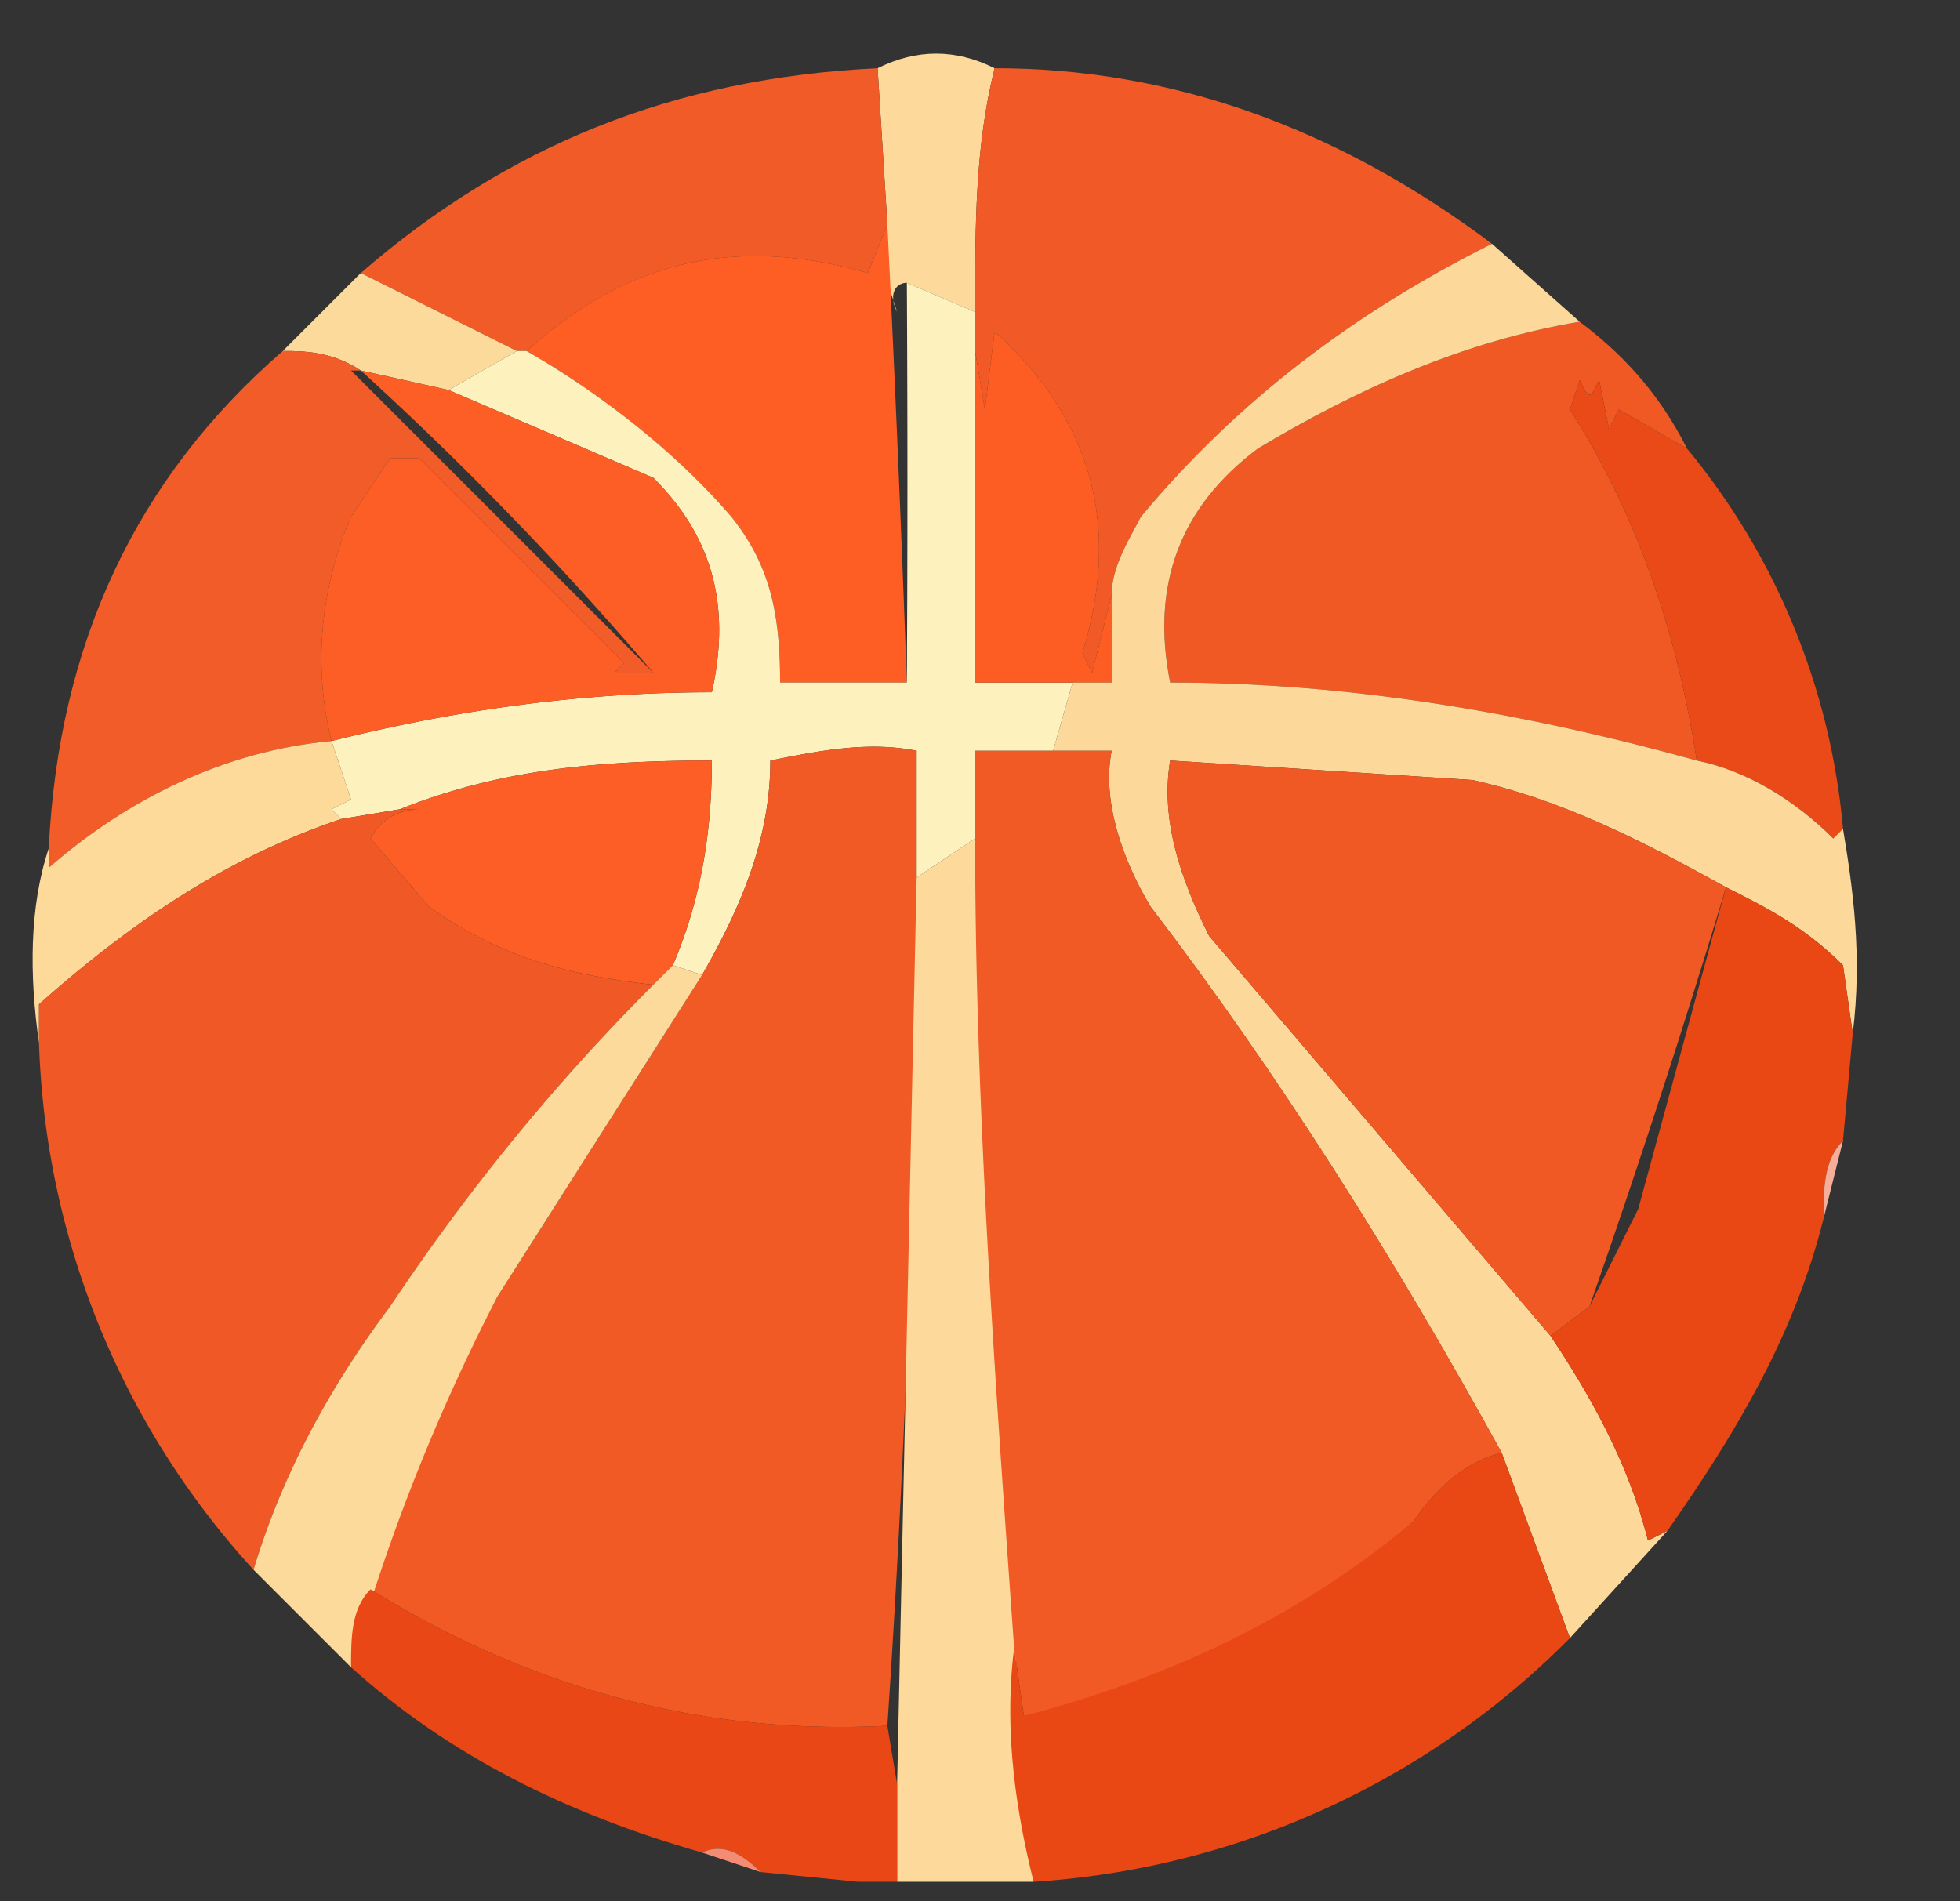
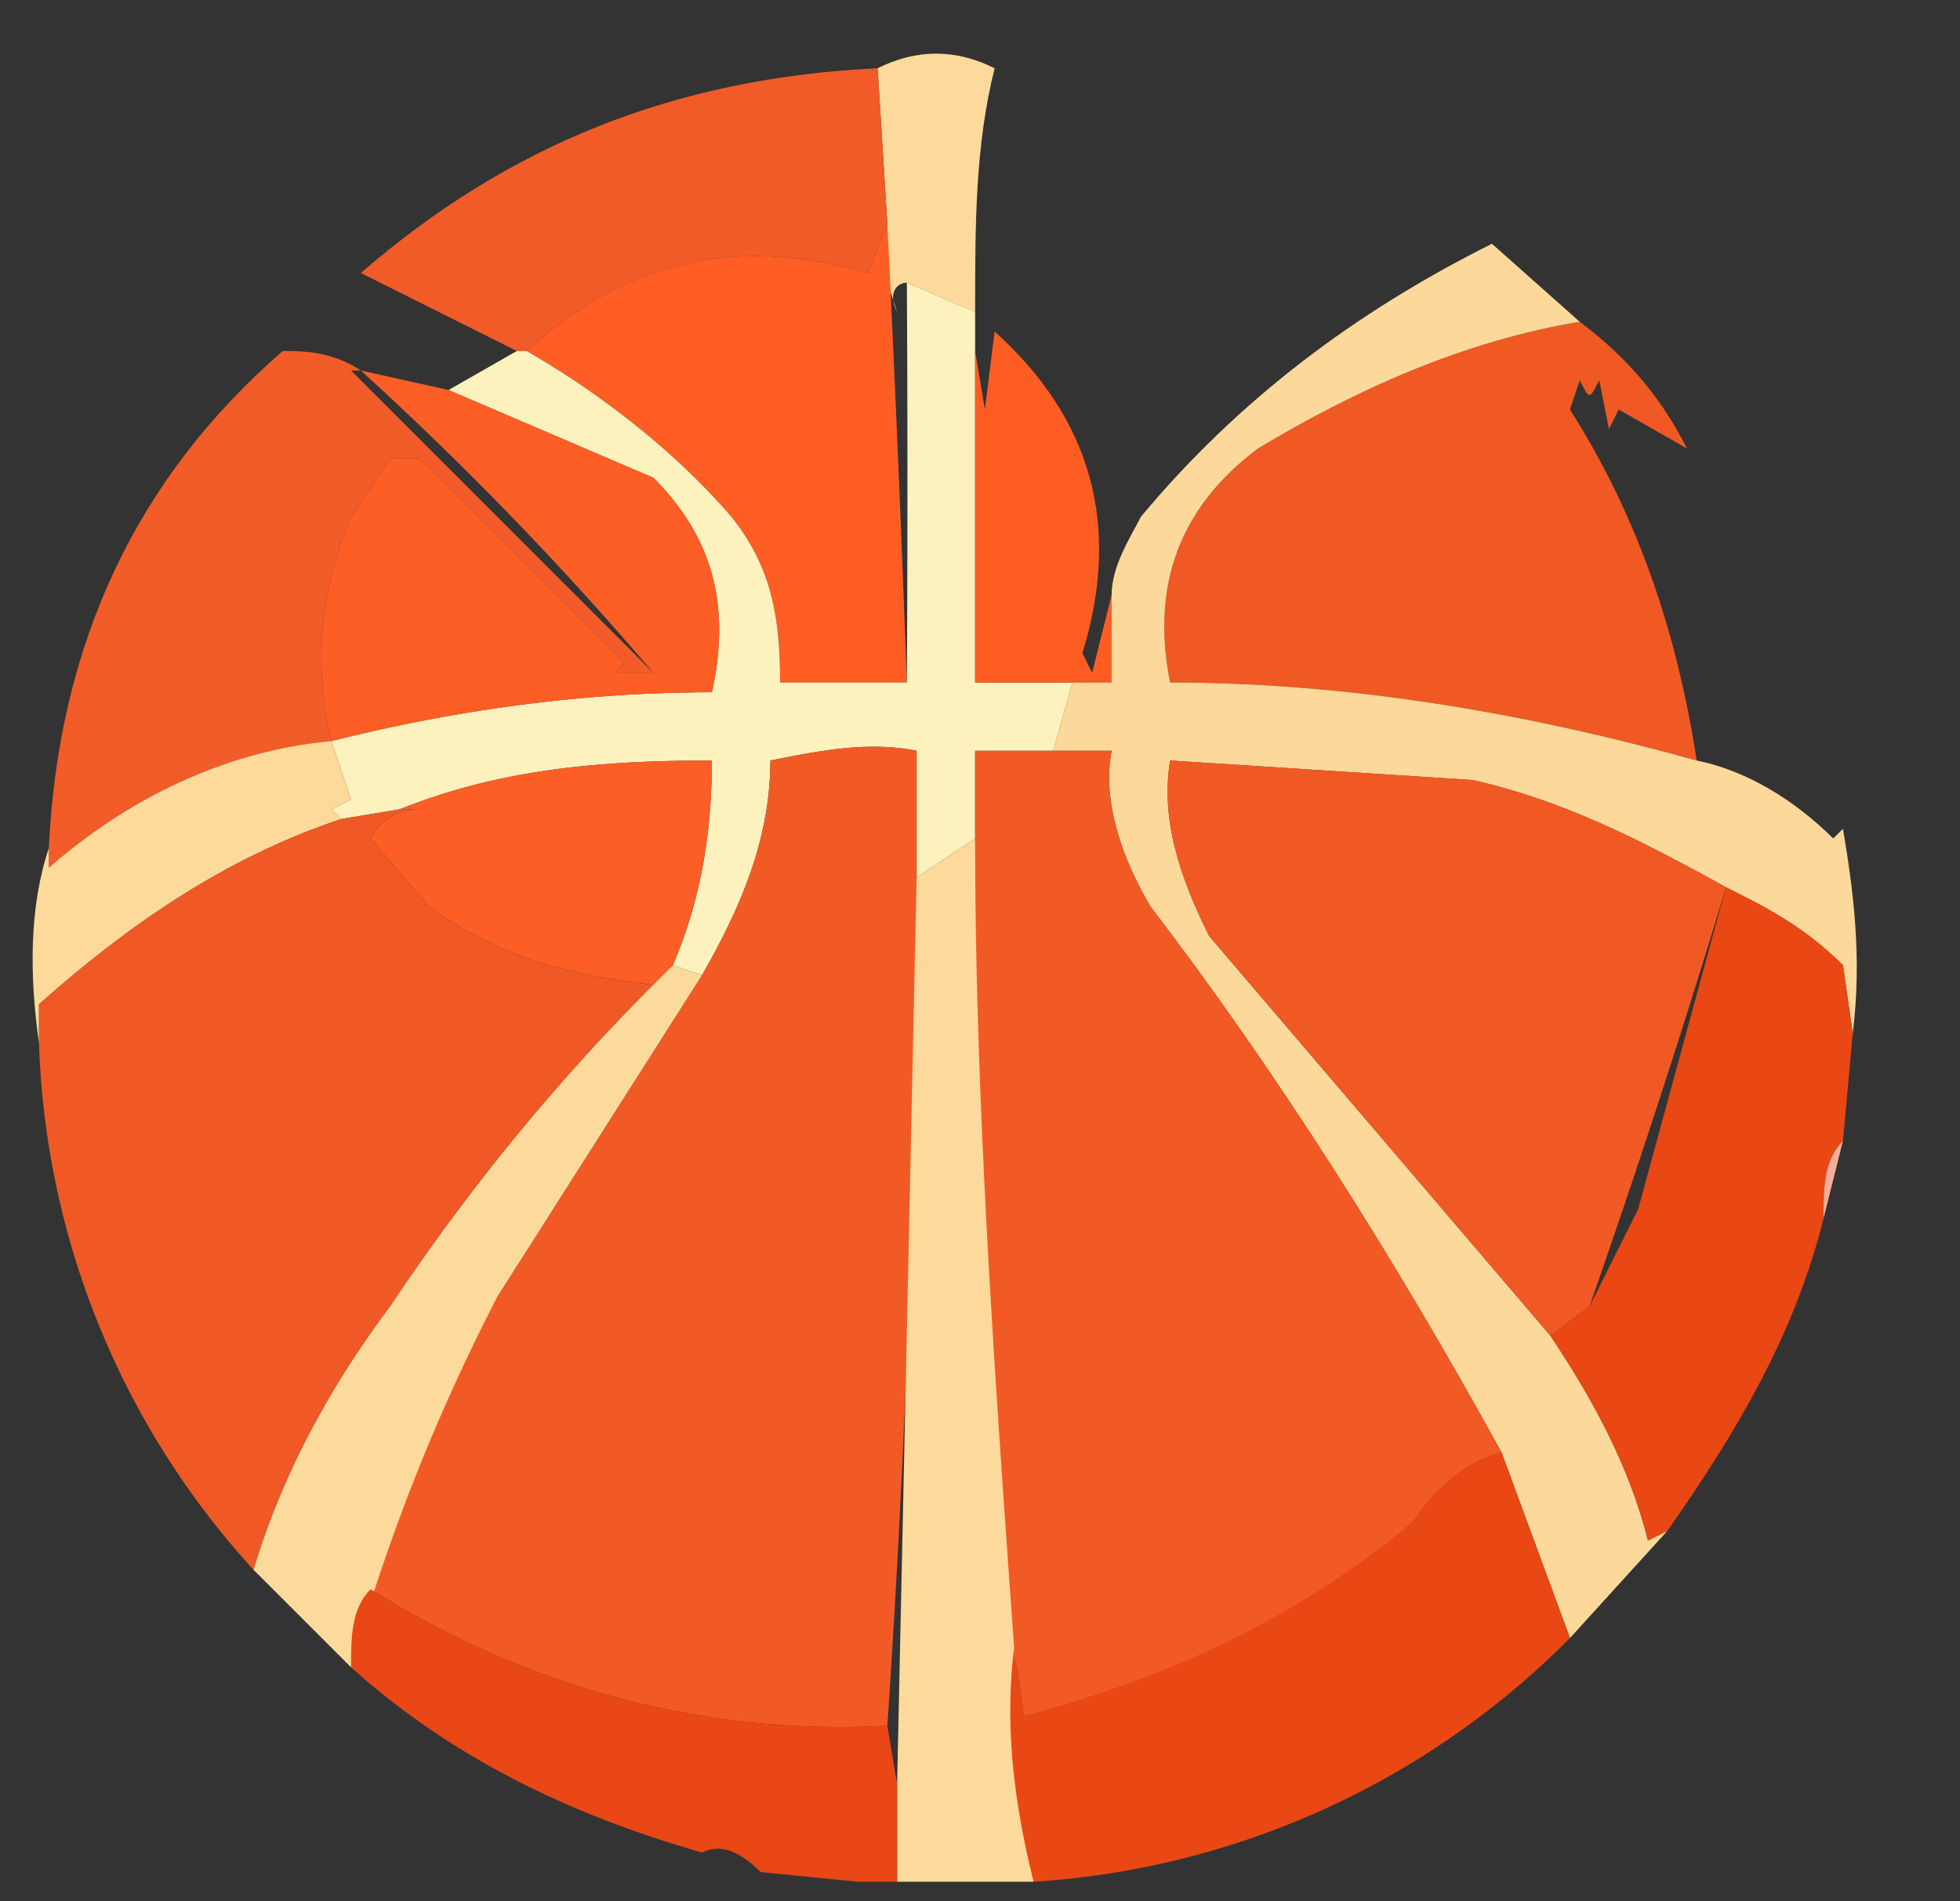
<svg xmlns="http://www.w3.org/2000/svg" width="201" height="195" style="shape-rendering:geometricPrecision;text-rendering:geometricPrecision;image-rendering:optimizeQuality;fill-rule:evenodd;clip-rule:evenodd">
  <rect width="100%" height="100%" fill="#333333" stroke="none" />
  <path fill="#fdda9b" d="M102 7c-2 8-2 16-2 25l-7-3c-1 0-2 1-1 3-1-3-2-6-1-9L90 7c4-2 8-2 12 0Z" style="opacity:1" />
  <path fill="#f15b27" d="m90 7 1 16-2 5c-14-4-25-1-35 8h-1l-16-8C52 15 69 8 90 7Z" style="opacity:1" />
-   <path fill="#f15a26" d="M153 25c-14 7-26 16-36 28-1 2-3 5-3 8l-2 8-1-2c4-13 1-24-9-33l-1 8-1-6v-4c0-9 0-17 2-25 18 0 35 6 51 18Z" style="opacity:1" />
  <path fill="#fe5d24" d="M91 23a3617 3617 0 0 1 2 47H80c0-7-1-12-5-17-6-7-14-13-21-17 10-9 21-12 35-8l2-5Z" style="opacity:1" />
-   <path fill="#fcda9b" d="m37 28 16 8-7 4-9-2c-3-2-6-2-8-2l8-8Z" style="opacity:1" />
  <path fill="#fdf2be" d="M100 32v38h10l-2 7h-8v9l-6 4V77c-5-1-10 0-15 1 0 8-3 15-7 22l-3-1c3-7 4-14 4-21-12 0-22 1-32 5l-6 1-1-1 2-1-2-6c12-3 25-5 39-5 2-9 0-16-6-22l-21-9 7-4h1c7 4 15 10 21 17 4 5 5 10 5 17h13a3617 3617 0 0 0 0-41l7 3Z" style="opacity:1" />
  <path fill="#f05924" d="M162 33c4 3 8 7 11 13l-7-4-1 2-1-5c-1 2-1 2-2 0l-1 3c7 11 11 23 13 36-18-5-36-8-54-8-2-10 1-18 9-24 10-6 21-11 33-13Z" style="opacity:1" />
  <path fill="#f25c28" d="M29 36c2 0 5 0 8 2h-1l31 31h-4l1-1-21-21h-3l-4 6c-3 7-4 15-2 23-11 1-21 6-29 13v-2c1-21 9-38 24-51Z" style="opacity:1" />
  <path fill="#fd5d23" d="M114 61v9h-14V36l1 6 1-8c10 9 13 20 9 33l1 2 2-8Z" style="opacity:1" />
  <path fill="#fd5e25" d="m37 38 9 2 21 9c6 6 8 13 6 22-14 0-27 2-39 5-2-8-1-16 2-23l4-6h3l21 21-1 1h4a340 340 0 0 0-30-31Z" style="opacity:1" />
-   <path fill="#e94a18" d="M173 46a71 71 0 0 1 16 39l-1 1c-4-4-9-7-14-8-2-13-6-25-13-36l1-3c1 2 1 2 2 0l1 5 1-2 7 4Z" style="opacity:1" />
  <path fill="#fcd99a" d="m153 25 9 8c-12 2-23 7-33 13-8 6-11 14-9 24 18 0 36 3 54 8 5 1 10 4 14 8l1-1c1 6 2 13 1 21l-1-7c-4-4-8-6-12-8-9-5-17-9-26-11l-31-2c-1 6 1 12 4 18l35 41c4 6 8 13 10 21l2-1-10 11-7-19c-11-20-23-39-36-56-3-5-5-11-4-16h-6l2-7h4v-9c0-3 2-6 3-8 10-12 22-21 36-28Z" style="opacity:1" />
  <path fill="#fd5e25" d="m69 99-2 2c-9-1-16-3-23-8l-6-7c1-2 3-3 5-3h-2c10-4 20-5 32-5 0 7-1 14-4 21Z" style="opacity:1" />
  <path fill="#f15924" d="M177 91a1041 1041 0 0 1-14 43l-4 3-35-41c-3-6-5-12-4-18l31 2c9 2 17 6 26 11Z" style="opacity:1" />
  <path fill="#fdd99a" d="m34 76 2 6-2 1 1 1c-12 4-22 11-31 19v4c-1-7-1-14 1-20v2c8-7 18-12 29-13Z" style="opacity:1" />
  <path fill="#f05925" d="M41 83h2c-2 0-4 1-5 3l6 7c7 5 14 7 23 8-10 10-19 21-27 33-6 8-11 17-14 27a84 84 0 0 1-22-54v-4c9-8 19-15 31-19l6-1Z" style="opacity:1" />
  <path fill="#f25a25" d="M94 90a1340 1340 0 0 1-3 87c-19 1-37-4-53-14 3-11 8-21 13-30l21-33c4-7 7-14 7-22 5-1 10-2 15-1v13Z" style="opacity:1" />
  <path fill="#e94714" d="M177 91c4 2 8 4 12 8l1 7-1 11c-2 2-2 5-2 8-3 12-9 22-16 32l-2 1c-2-8-6-15-10-21l4-3 5-10 9-33Z" style="opacity:1" />
  <path fill="#fdda9b" d="M100 86a1837 1837 0 0 0 6 107H88h4v-10l2-93 6-4Z" style="opacity:1" />
  <path fill="#f15a25" d="M108 77h6c-1 5 1 11 4 16 13 17 25 36 36 56-4 1-7 4-9 7a90 90 0 0 1-40 20l-1-7c-2-28-4-56-4-83v-9h8Z" style="opacity:1" />
  <path fill="#fcda9b" d="m69 99 3 1-21 33a201 201 0 0 0-15 38l-10-10c3-10 8-19 14-27 8-12 17-23 27-33l2-2Z" style="opacity:1" />
  <path fill="#f6ae9b" d="m189 117-2 8c0-3 0-6 2-8Z" style="opacity:1" />
  <path fill="#e94815" d="m154 149 7 19a85 85 0 0 1-55 25c-2-8-3-16-2-24l1 7c15-4 28-10 40-20 2-3 5-6 9-7Z" style="opacity:1" />
  <path fill="#e94715" d="M38 163c16 10 34 15 53 14l1 6v10h-4l-10-1c-2-2-4-3-6-2-14-4-26-10-36-19 0-3 0-6 2-8Z" style="opacity:1" />
-   <path fill="#f48b73" d="M72 190c2-1 4 0 6 2l-6-2Z" style="opacity:1" />
</svg>